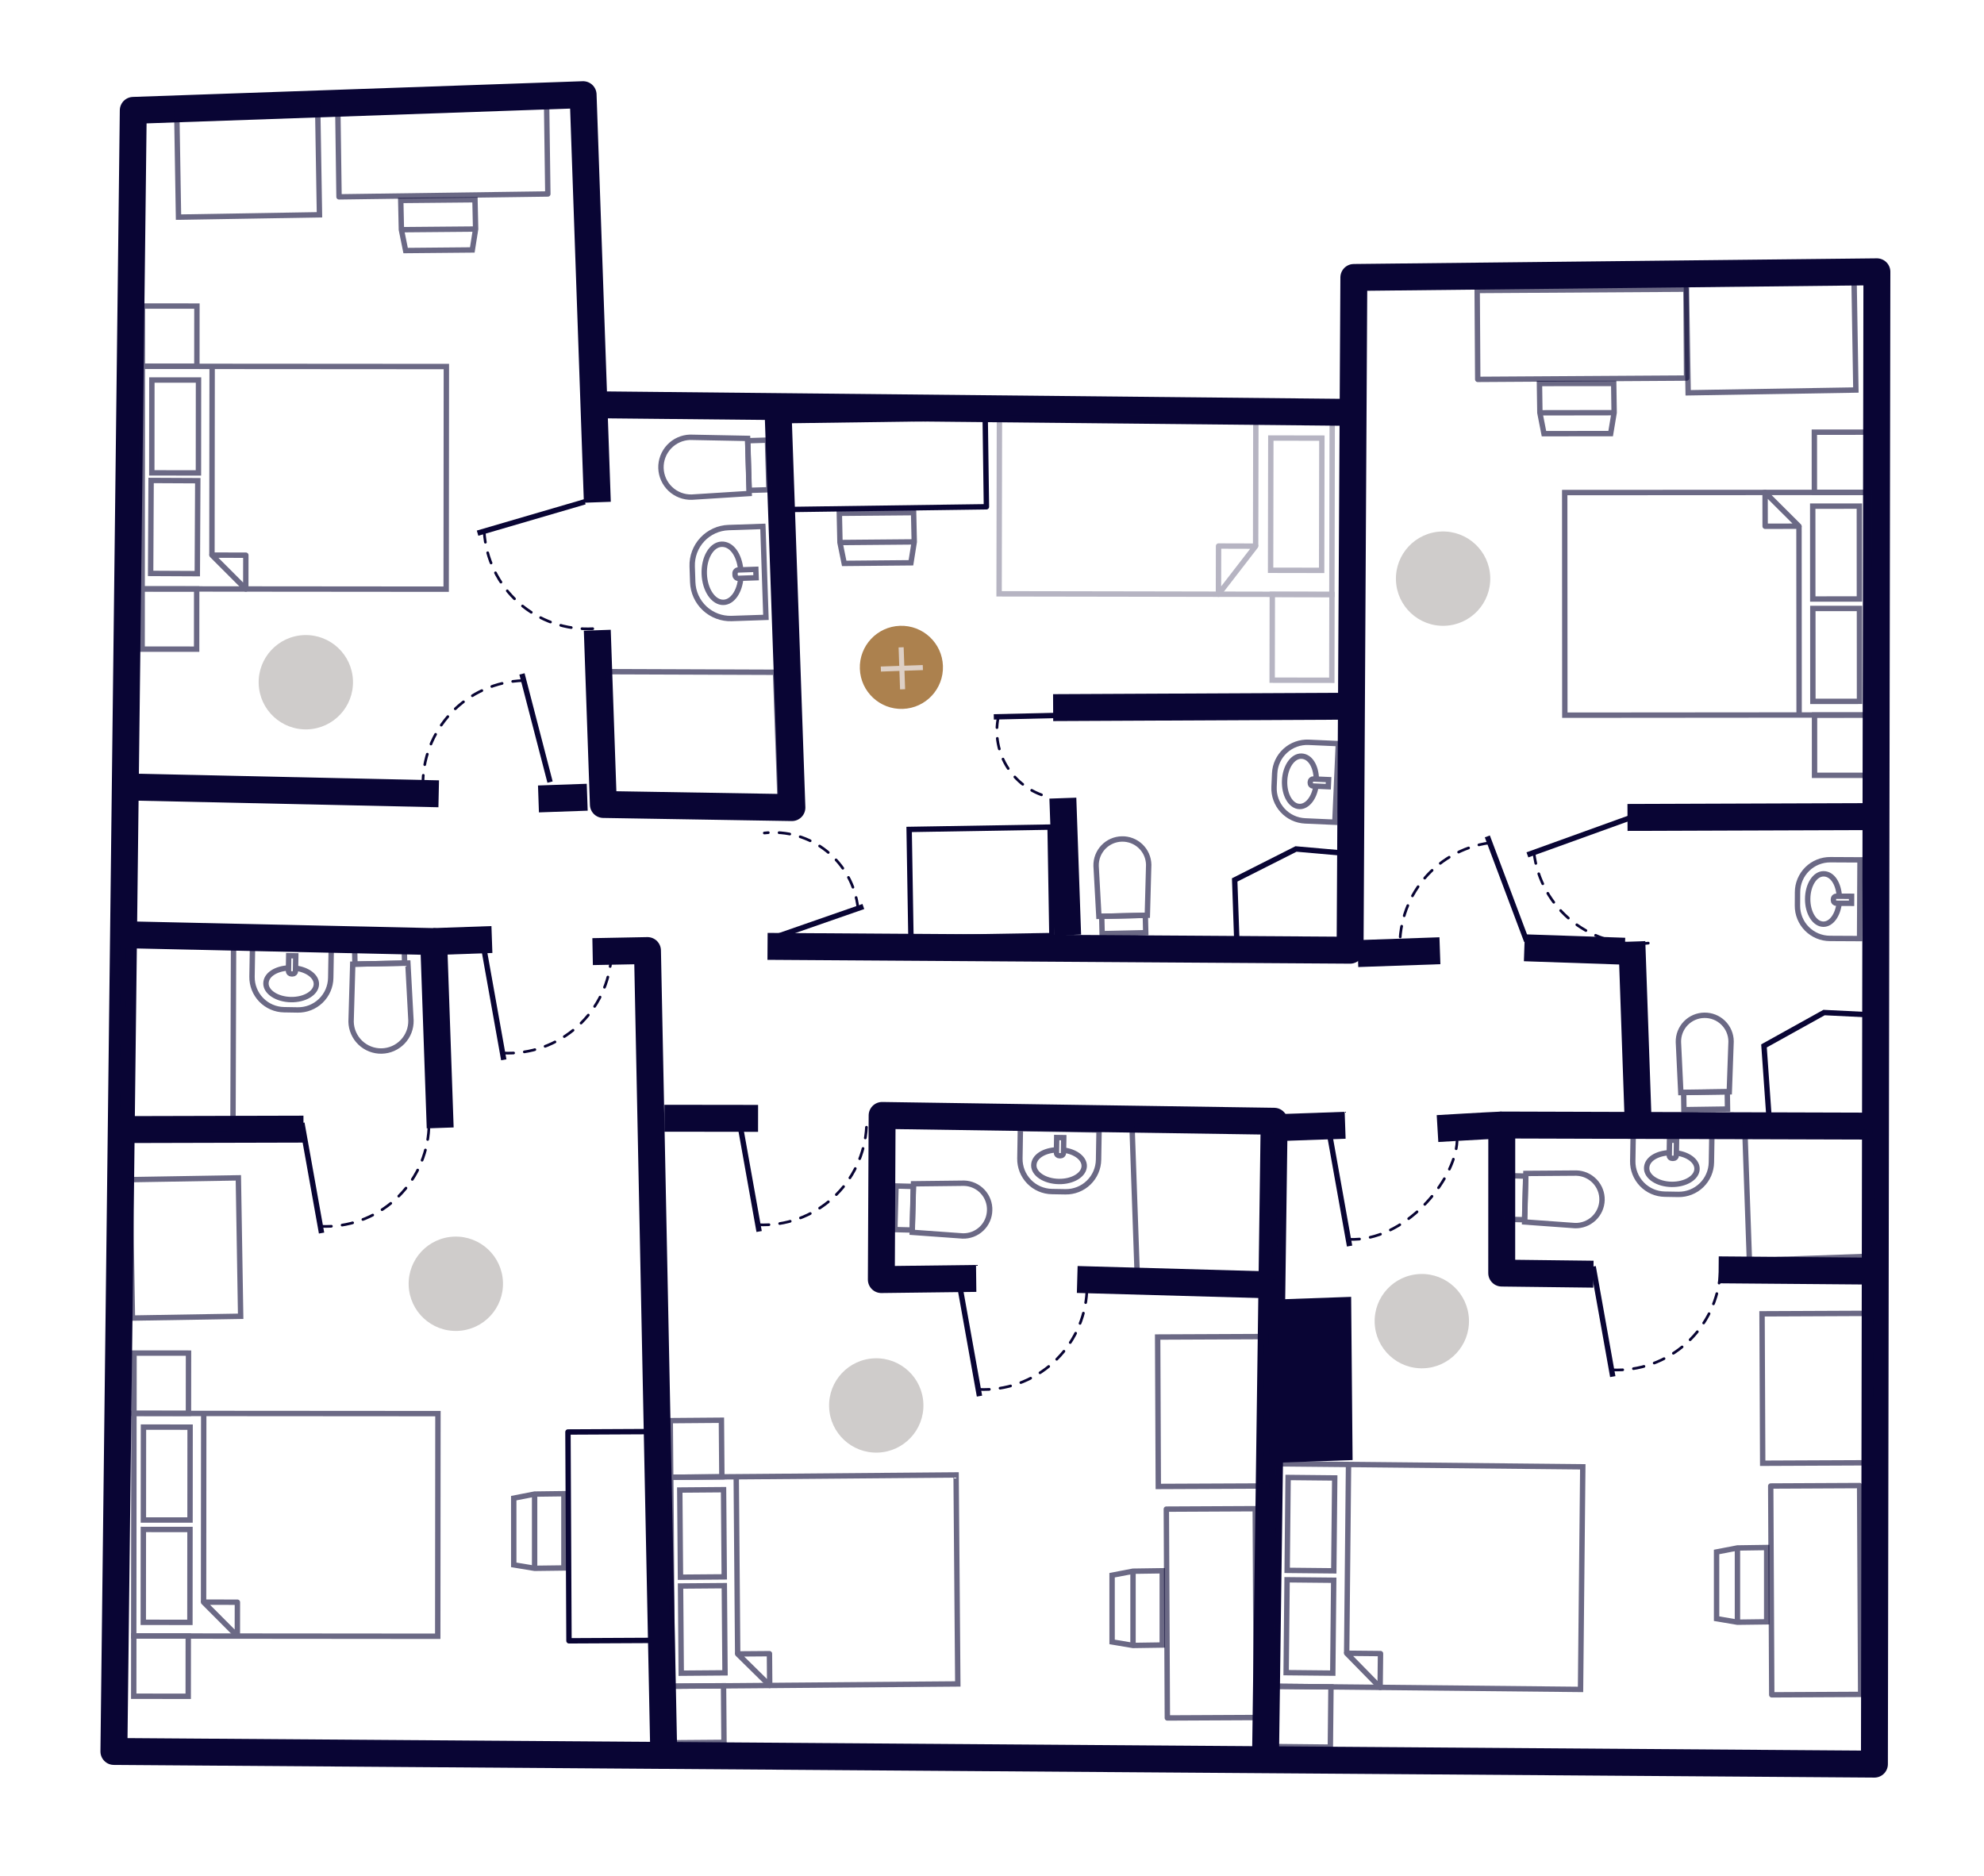
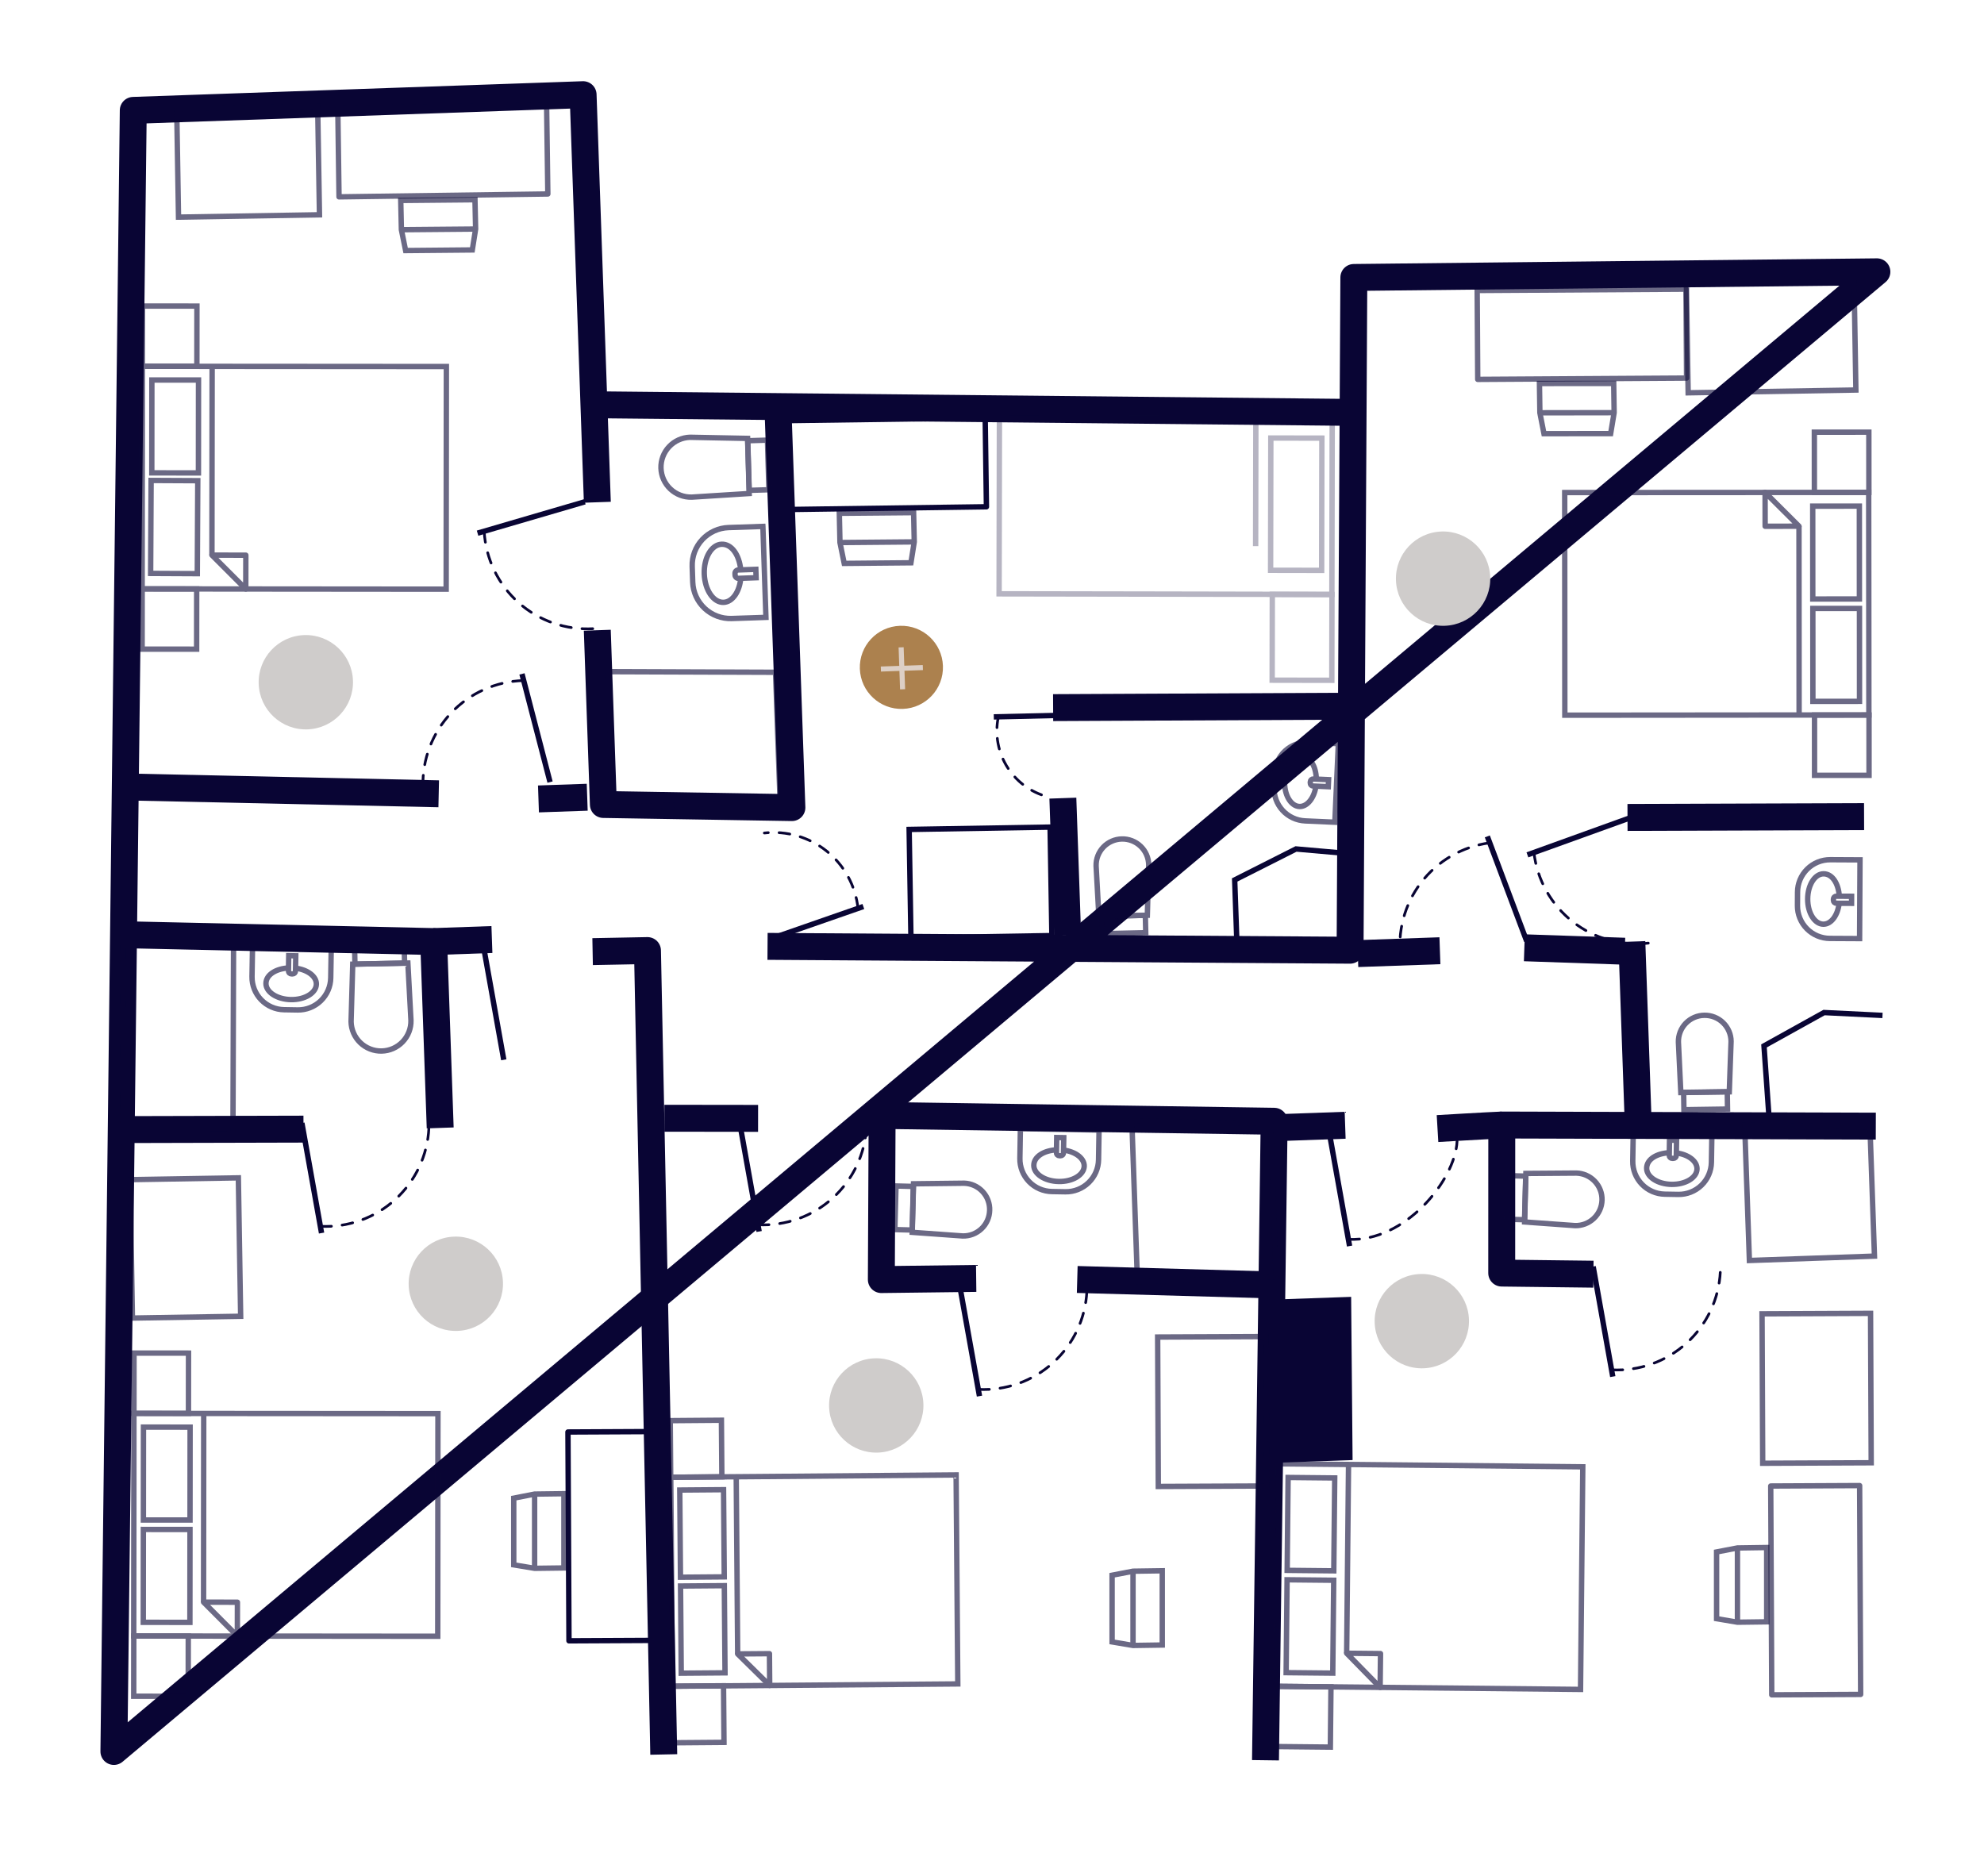
<svg xmlns="http://www.w3.org/2000/svg" width="738" height="698" viewBox="0 0 738 698" fill="none">
-   <path d="M285.507 352.038L502.197 353.47L503.599 103.21L698.159 101.106L697.241 656.237L42.367 651.527L49.57 41.06L216.901 35.217L222.196 186.834" stroke="#090534" stroke-width="10.015" stroke-linejoin="round" />
+   <path d="M285.507 352.038L502.197 353.47L503.599 103.21L698.159 101.106L42.367 651.527L49.57 41.06L216.901 35.217L222.196 186.834" stroke="#090534" stroke-width="10.015" stroke-linejoin="round" />
  <path d="M246.902 652.644L240.848 353.6L220.438 353.992" stroke="#090534" stroke-width="10.015" stroke-linejoin="round" />
  <path d="M363.116 475.561L327.836 475.991L328.129 414.931L473.954 417.094L470.73 654.791" stroke="#090534" stroke-width="10.015" stroke-linejoin="round" />
  <path d="M400.709 475.953L476.083 478.071" stroke="#090534" stroke-width="10.015" stroke-linejoin="round" />
  <path d="M592.709 473.985L558.603 473.572L558.623 418.495L697.753 418.907" stroke="#090534" stroke-width="10.015" stroke-linejoin="round" />
  <path d="M693.39 303.771L605.394 304.078" stroke="#090534" stroke-width="10.015" stroke-linejoin="round" />
  <path d="M609.261 414.796L607.007 350.258" stroke="#090534" stroke-width="10.015" stroke-linejoin="round" />
  <path d="M224.559 150.602L503.328 153.413" stroke="#090534" stroke-width="10.015" stroke-linejoin="round" />
  <path d="M222.176 234.441L224.439 299.26L294.568 300.419L289.431 153.305" stroke="#090534" stroke-width="10.015" stroke-linejoin="round" />
  <path d="M45.466 347.703L161.321 350.251L163.741 419.574" stroke="#090534" stroke-width="10.015" stroke-linejoin="round" />
  <path d="M45.473 420.195L112.89 420.026" stroke="#090534" stroke-width="10.015" stroke-linejoin="round" />
  <g opacity="0.6">
    <path d="M176.917 85.198L176.677 74.303L149.068 74.565L149.307 85.44L150.881 93.202L175.686 92.977L176.917 85.198Z" stroke="#090534" stroke-width="2.003" stroke-miterlimit="10" />
    <path d="M149.308 85.445L176.918 85.203" stroke="#090534" stroke-width="2.003" stroke-miterlimit="10" />
  </g>
  <path opacity="0.6" d="M125.654 40.16L126.11 73.227L203.781 72.156L203.325 39.089L125.654 40.16Z" stroke="#090534" stroke-width="2.003" stroke-linejoin="round" />
  <path opacity="0.6" d="M65.733 40.41L66.402 80.766L118.835 79.896L118.165 39.541L65.733 40.41Z" stroke="#090534" stroke-width="2.003" stroke-miterlimit="10" />
  <g opacity="0.6">
    <path d="M165.963 219.166L166.037 136.348L86.687 136.293L52.954 136.248L52.88 219.066L165.963 219.166Z" stroke="#090534" stroke-width="2.003" stroke-miterlimit="10" />
    <path d="M73.811 175.919L73.841 141.367L56.495 141.352L56.464 175.904L73.811 175.919Z" stroke="#090534" stroke-width="2.003" stroke-miterlimit="10" />
    <path d="M73.393 213.392L73.568 178.812L56.208 178.724L56.033 213.304L73.393 213.392Z" stroke="#090534" stroke-width="2.005" stroke-miterlimit="10" />
    <path d="M78.837 206.499L78.911 136.287" stroke="#090534" stroke-width="2.003" stroke-miterlimit="10" />
    <path d="M91.424 219.108L91.445 206.521L78.838 206.5L91.424 219.108Z" stroke="#090534" stroke-width="2.003" stroke-linejoin="round" />
    <path d="M73.232 136.273L73.252 113.859L52.981 113.842L52.962 136.256L73.232 136.273Z" stroke="#090534" stroke-width="2.003" stroke-miterlimit="10" />
    <path d="M73.141 241.484L73.16 219.07L52.889 219.053L52.87 241.467L73.141 241.484Z" stroke="#090534" stroke-width="2.003" stroke-miterlimit="10" />
  </g>
  <path opacity="0.6" d="M290.158 298.101L227.842 300.277L226.081 249.852L288.481 250.078L290.158 298.101Z" stroke="#090534" stroke-width="2.003" stroke-miterlimit="10" />
  <g opacity="0.6">
    <path d="M245.862 174.125C245.78 171.174 246.871 168.311 248.896 166.163C250.921 164.014 253.715 162.756 256.666 162.664L278.086 163.078L278.681 183.581L257.323 184.928C254.372 185.01 251.509 183.919 249.361 181.894C247.213 179.869 245.955 177.075 245.862 174.125Z" stroke="#090534" stroke-width="2.003" stroke-miterlimit="10" />
    <path d="M286.017 182.186L285.469 163.727L278.141 163.944L278.689 182.404L286.017 182.186Z" stroke="#090534" stroke-width="2.003" stroke-miterlimit="10" />
  </g>
  <g opacity="0.6">
    <path d="M283.779 195.86L284.911 229.653L272.159 230.08C268.443 230.205 264.829 228.848 262.113 226.308C259.397 223.768 257.801 220.253 257.676 216.536L257.482 210.731C257.357 207.014 258.714 203.4 261.254 200.684C263.794 197.968 267.309 196.372 271.025 196.248L283.777 195.82L283.779 195.86Z" stroke="#090534" stroke-width="2.003" stroke-miterlimit="10" />
    <path d="M275.565 214.846C275.183 219.971 272.516 223.952 269.153 224.069C265.39 224.201 262.178 219.463 261.969 213.497C261.761 207.532 264.655 202.581 268.418 202.449C272.181 202.318 274.951 206.43 275.519 211.802" stroke="#090534" stroke-width="2.003" stroke-miterlimit="10" />
    <path d="M281.153 211.869L281.259 214.912L274.734 215.14C274.399 215.151 274.074 215.03 273.829 214.802C273.584 214.573 273.44 214.257 273.428 213.923L273.407 213.322C273.396 212.988 273.517 212.662 273.746 212.417C273.974 212.173 274.29 212.029 274.624 212.017L281.15 211.789L281.153 211.869Z" stroke="#090534" stroke-width="2.003" stroke-miterlimit="10" />
  </g>
  <path d="M50.625 292.82L163.19 295.283" stroke="#090534" stroke-width="10.015" stroke-linejoin="round" />
  <g opacity="0.3">
    <path d="M429.146 220.994L371.64 220.897L371.762 155.494L458.631 155.647L495.552 155.701L495.431 221.124L429.146 220.994Z" stroke="#090534" stroke-width="2.003" stroke-miterlimit="10" />
    <path d="M491.621 212.171L491.707 162.977L472.718 162.943L472.632 212.138L491.621 212.171Z" stroke="#090534" stroke-width="2.003" stroke-miterlimit="10" />
    <path d="M467.064 203.154L467.149 155.65" stroke="#090534" stroke-width="2.003" stroke-miterlimit="10" />
-     <path d="M453.239 221.057L453.274 203.118L467.065 203.157L453.239 221.057Z" stroke="#090534" stroke-width="2.003" stroke-linejoin="round" />
    <path d="M495.405 253.057L495.461 221.148L473.267 221.11L473.212 253.018L495.405 253.057Z" stroke="#090534" stroke-width="2.003" stroke-miterlimit="10" />
  </g>
  <g opacity="0.6">
    <path d="M340.079 201.572L339.84 190.697L312.209 190.94L312.449 201.815L314.023 209.577L338.848 209.351L340.079 201.572Z" stroke="#090534" stroke-width="2.003" stroke-miterlimit="10" />
    <path d="M312.449 201.82L340.079 201.577" stroke="#090534" stroke-width="2.003" stroke-miterlimit="10" />
  </g>
  <path d="M288.8 156.519L289.256 189.586L366.926 188.515L366.47 155.448L288.8 156.519Z" stroke="#090534" stroke-width="2.003" stroke-linejoin="round" />
  <g opacity="0.6">
    <path d="M497.831 276.602L496.533 305.857L485.487 305.367C482.277 305.225 479.254 303.813 477.084 301.441C474.914 299.07 473.776 295.934 473.918 292.724L474.141 287.701C474.283 284.49 475.695 281.467 478.066 279.298C480.438 277.128 483.573 275.989 486.784 276.132L497.83 276.622L497.831 276.602Z" stroke="#090534" stroke-width="2.003" stroke-miterlimit="10" />
    <path d="M489.503 292.457C488.835 296.869 486.263 300.126 483.333 300.008C480.081 299.861 477.626 295.557 477.846 290.379C478.066 285.2 480.91 281.132 484.162 281.279C487.414 281.426 489.526 285.1 489.651 289.826" stroke="#090534" stroke-width="2.003" stroke-miterlimit="10" />
    <path d="M494.199 290.023L494.083 292.645L488.42 292.394C488.133 292.381 487.864 292.255 487.67 292.043C487.476 291.832 487.375 291.552 487.387 291.265L487.408 290.805C487.42 290.518 487.546 290.248 487.758 290.055C487.97 289.861 488.25 289.76 488.536 289.772L494.199 290.023Z" stroke="#090534" stroke-width="2.003" stroke-miterlimit="10" />
  </g>
  <path d="M502.795 262.695L391.738 263.227" stroke="#090534" stroke-width="10.015" stroke-linejoin="round" />
  <path d="M397.137 347.825L395.358 296.898" stroke="#090534" stroke-width="10.015" stroke-linejoin="round" />
  <path d="M503.775 317.716L482.082 315.808L459.275 327.327L460.062 349.847" stroke="#090534" stroke-width="2.003" stroke-miterlimit="10" />
  <g opacity="0.6">
    <path d="M417.295 312.092C418.579 312.061 419.857 312.283 421.055 312.746C422.253 313.21 423.347 313.905 424.276 314.792C425.205 315.68 425.949 316.742 426.466 317.918C426.983 319.094 427.263 320.36 427.289 321.645L426.783 340.462L408.759 340.871L407.723 322.087C407.694 320.802 407.918 319.524 408.384 318.326C408.849 317.127 409.546 316.033 410.435 315.104C411.325 314.176 412.388 313.432 413.565 312.915C414.742 312.398 416.01 312.119 417.295 312.092Z" stroke="#090534" stroke-width="2.003" stroke-miterlimit="10" />
    <path d="M409.963 347.311L426.184 346.945L426.038 340.497L409.818 340.862L409.963 347.311Z" stroke="#090534" stroke-width="2.003" stroke-miterlimit="10" />
  </g>
  <path d="M338.178 308.543L338.848 348.898L391.28 348.029L390.611 307.673L338.178 308.543Z" stroke="#090534" stroke-width="2.003" stroke-miterlimit="10" />
  <g opacity="0.6">
    <path d="M600.418 153.511L600.259 142.634L572.641 142.656L572.801 153.554L574.315 161.318L599.127 161.293L600.418 153.511Z" stroke="#090534" stroke-width="2.003" stroke-miterlimit="10" />
    <path d="M572.801 153.555L600.418 153.512" stroke="#090534" stroke-width="2.003" stroke-miterlimit="10" />
  </g>
  <path opacity="0.6" d="M549.474 108.056L549.682 141.125L627.358 140.637L627.15 107.567L549.474 108.056Z" stroke="#090534" stroke-width="2.003" stroke-linejoin="round" />
  <path opacity="0.6" d="M627.286 105.762L627.955 146.117L690.341 145.083L689.672 104.727L627.286 105.762Z" stroke="#090534" stroke-width="2.003" stroke-miterlimit="10" />
  <g opacity="0.6">
    <path d="M582.034 183.229L582.08 266.043L661.446 265.977L695.177 265.962L695.112 183.168L582.034 183.229Z" stroke="#090534" stroke-width="2.003" stroke-miterlimit="10" />
    <path d="M674.331 226.346L674.349 260.898L691.695 260.889L691.677 226.337L674.331 226.346Z" stroke="#090534" stroke-width="2.003" stroke-miterlimit="10" />
    <path d="M674.291 188.276L674.31 222.828L691.656 222.819L691.638 188.267L674.291 188.276Z" stroke="#090534" stroke-width="2.003" stroke-miterlimit="10" />
    <path d="M669.177 195.744L669.224 265.972" stroke="#090534" stroke-width="2.003" stroke-miterlimit="10" />
    <path d="M656.572 183.173L656.59 195.759L669.176 195.74L656.572 183.173Z" stroke="#090534" stroke-width="2.003" stroke-linejoin="round" />
    <path d="M674.957 266L674.969 288.414L695.239 288.403L695.228 265.99L674.957 266Z" stroke="#090534" stroke-width="2.003" stroke-miterlimit="10" />
    <path d="M674.895 160.766L674.907 183.18L695.178 183.169L695.166 160.755L674.895 160.766Z" stroke="#090534" stroke-width="2.003" stroke-miterlimit="10" />
  </g>
  <g opacity="0.6">
    <path d="M691.876 319.859L691.723 349.143L680.666 349.085C679.075 349.077 677.501 348.755 676.033 348.139C674.566 347.522 673.235 346.622 672.116 345.491C670.996 344.36 670.111 343.019 669.509 341.546C668.908 340.073 668.603 338.495 668.611 336.904L668.638 331.856C668.646 330.265 668.968 328.691 669.584 327.224C670.201 325.757 671.101 324.425 672.232 323.306C673.363 322.187 674.704 321.301 676.177 320.7C677.651 320.098 679.228 319.793 680.819 319.801L691.876 319.859Z" stroke="#090534" stroke-width="2.003" stroke-miterlimit="10" />
    <path d="M684.115 336.013C683.628 340.439 681.18 343.811 678.253 343.793C675.006 343.767 672.374 339.569 672.413 334.377C672.452 329.185 675.093 325.024 678.36 325.05C681.628 325.076 683.859 328.706 684.183 333.385" stroke="#090534" stroke-width="2.003" stroke-miterlimit="10" />
    <path d="M688.748 333.406L688.734 336.03L683.066 336.001C682.779 335.999 682.504 335.884 682.303 335.68C682.101 335.476 681.988 335.2 681.99 334.913L681.992 334.452C681.994 334.166 682.109 333.891 682.313 333.689C682.517 333.488 682.793 333.375 683.08 333.377L688.748 333.406Z" stroke="#090534" stroke-width="2.003" stroke-miterlimit="10" />
  </g>
  <path d="M700.243 377.724L678.499 376.659L656.164 389.064L657.915 413.955" stroke="#090534" stroke-width="2.003" stroke-miterlimit="10" />
  <g opacity="0.6">
    <path d="M633.98 377.678C635.269 377.656 636.55 377.89 637.748 378.365C638.946 378.84 640.039 379.548 640.962 380.447C641.886 381.346 642.623 382.419 643.13 383.604C643.638 384.789 643.905 386.063 643.919 387.352L643.252 406.155L625.223 406.424L624.327 387.635C624.3 386.346 624.529 385.064 625.001 383.863C625.473 382.663 626.178 381.568 627.076 380.642C627.974 379.716 629.046 378.977 630.231 378.468C631.416 377.959 632.691 377.691 633.98 377.678Z" stroke="#090534" stroke-width="2.003" stroke-miterlimit="10" />
    <path d="M626.375 412.79L642.598 412.555L642.504 406.106L626.281 406.341L626.375 412.79Z" stroke="#090534" stroke-width="2.003" stroke-miterlimit="10" />
  </g>
-   <path d="M695.486 472.83L639.291 472.367" stroke="#090534" stroke-width="10.015" stroke-linejoin="round" />
  <path opacity="0.6" d="M697.256 467.262L650.734 468.887L648.973 418.461L695.579 419.239L697.256 467.262Z" stroke="#090534" stroke-width="2.003" stroke-miterlimit="10" />
  <g opacity="0.6">
    <path d="M607.51 420.844L636.79 421.34L636.603 432.395C636.548 435.608 635.22 438.668 632.909 440.902C630.598 443.136 627.495 444.361 624.281 444.306L619.254 444.221C616.041 444.167 612.98 442.838 610.746 440.527C608.513 438.216 607.288 435.113 607.343 431.899L607.53 420.844L607.51 420.844Z" stroke="#090534" stroke-width="2.003" stroke-miterlimit="10" />
    <path d="M623.543 428.89C627.97 429.417 631.304 431.906 631.246 434.834C631.199 438.083 626.96 440.656 621.786 440.576C616.612 440.496 612.449 437.775 612.515 434.506C612.581 431.237 616.232 429.045 620.914 428.801" stroke="#090534" stroke-width="2.003" stroke-miterlimit="10" />
    <path d="M621.015 424.125L623.638 424.169L623.542 429.837C623.537 430.124 623.419 430.397 623.213 430.597C623.006 430.796 622.729 430.905 622.442 430.9L621.982 430.893C621.695 430.888 621.422 430.769 621.222 430.563C621.023 430.357 620.914 430.08 620.919 429.793L621.015 424.125Z" stroke="#090534" stroke-width="2.003" stroke-miterlimit="10" />
  </g>
  <g opacity="0.6">
    <path d="M595.914 446.402C595.88 447.687 595.593 448.952 595.069 450.126C594.545 451.3 593.795 452.358 592.861 453.242C591.928 454.125 590.829 454.816 589.629 455.274C588.428 455.732 587.149 455.949 585.864 455.913L567.117 454.563L567.589 436.508L586.384 436.373C588.975 436.448 591.431 437.544 593.217 439.423C595.002 441.302 595.972 443.811 595.914 446.402Z" stroke="#090534" stroke-width="2.003" stroke-miterlimit="10" />
    <path d="M561.077 437.336L560.652 453.555L567.1 453.724L567.525 437.505L561.077 437.336Z" stroke="#090534" stroke-width="2.003" stroke-miterlimit="10" />
  </g>
  <path opacity="0.6" d="M655.438 488.729L655.681 544.312L696.041 544.136L695.799 488.553L655.438 488.729Z" stroke="#090534" stroke-width="2.003" stroke-miterlimit="10" />
  <g opacity="0.6">
    <path d="M646.292 603.441L657.171 603.301L657.167 575.663L646.29 575.822L638.525 577.316L638.53 602.129L646.292 603.441Z" stroke="#090534" stroke-width="2.003" stroke-miterlimit="10" />
    <path d="M646.289 575.826L646.291 603.444" stroke="#090534" stroke-width="2.003" stroke-miterlimit="10" />
  </g>
  <path opacity="0.6" d="M691.738 552.62L658.668 552.781L659.048 630.458L692.117 630.296L691.738 552.62Z" stroke="#090534" stroke-width="2.003" stroke-linejoin="round" />
  <g opacity="0.6">
    <path d="M587.921 628.445L588.758 545.64L509.401 544.844L475.678 544.518L474.841 627.303L587.921 628.445Z" stroke="#090534" stroke-width="2.003" stroke-miterlimit="10" />
    <path d="M496.137 584.332L496.486 549.781L479.141 549.606L478.791 584.156L496.137 584.332Z" stroke="#090534" stroke-width="2.003" stroke-miterlimit="10" />
    <path d="M495.758 622.386L496.107 587.836L478.762 587.66L478.412 622.211L495.758 622.386Z" stroke="#090534" stroke-width="2.003" stroke-miterlimit="10" />
    <path d="M500.927 614.986L501.621 544.773" stroke="#090534" stroke-width="2.003" stroke-miterlimit="10" />
    <path d="M513.376 627.705L513.518 615.114L500.927 614.992L513.376 627.705Z" stroke="#090534" stroke-width="2.003" stroke-linejoin="round" />
    <path d="M494.86 649.905L495.087 627.492L474.817 627.287L474.59 649.7L494.86 649.905Z" stroke="#090534" stroke-width="2.003" stroke-miterlimit="10" />
  </g>
  <path d="M503.129 543.128L471.921 544.217L469.803 483.562L502.592 482.417L503.129 543.128Z" fill="#090534" />
  <path opacity="0.6" d="M474.634 475.029L423.107 476.828L421.015 416.914L472.641 417.977L474.634 475.029Z" stroke="#090534" stroke-width="2.003" stroke-miterlimit="10" />
  <g opacity="0.6">
    <path d="M379.542 419.867L408.822 420.363L408.635 431.418C408.581 434.632 407.252 437.692 404.941 439.926C402.63 442.16 399.527 443.384 396.313 443.33L391.286 443.244C389.695 443.218 388.125 442.877 386.665 442.244C385.205 441.61 383.885 440.695 382.779 439.551C381.673 438.406 380.803 437.055 380.219 435.575C379.635 434.095 379.348 432.514 379.375 430.923L379.562 419.868L379.542 419.867Z" stroke="#090534" stroke-width="2.003" stroke-miterlimit="10" />
    <path d="M395.601 427.819C400.01 428.367 403.344 430.856 403.305 433.763C403.239 437.033 398.999 439.606 393.825 439.506C388.65 439.406 384.507 436.705 384.554 433.456C384.601 430.207 388.371 427.971 392.953 427.731" stroke="#090534" stroke-width="2.003" stroke-miterlimit="10" />
    <path d="M393.068 423.148L395.692 423.193L395.596 428.861C395.591 429.147 395.473 429.421 395.266 429.62C395.06 429.819 394.783 429.929 394.496 429.924L394.036 429.916C393.749 429.911 393.476 429.793 393.276 429.586C393.077 429.38 392.968 429.103 392.972 428.816L393.068 423.148Z" stroke="#090534" stroke-width="2.003" stroke-miterlimit="10" />
  </g>
  <g opacity="0.6">
    <path d="M368.124 450.234C368.095 451.519 367.812 452.786 367.292 453.962C366.771 455.138 366.024 456.199 365.091 457.084C364.159 457.97 363.061 458.663 361.861 459.122C360.66 459.582 359.38 459.8 358.095 459.764L339.328 458.415L339.8 440.36L358.673 440.142C359.956 440.184 361.219 440.478 362.388 441.008C363.558 441.537 364.612 442.293 365.489 443.23C366.367 444.167 367.052 445.268 367.504 446.47C367.956 447.671 368.167 448.951 368.124 450.234Z" stroke="#090534" stroke-width="2.003" stroke-miterlimit="10" />
    <path d="M333.292 441.172L332.867 457.391L339.315 457.559L339.739 441.34L333.292 441.172Z" stroke="#090534" stroke-width="2.003" stroke-miterlimit="10" />
  </g>
  <path opacity="0.6" d="M430.619 497.362L430.861 552.945L471.222 552.769L470.98 497.186L430.619 497.362Z" stroke="#090534" stroke-width="2.003" stroke-miterlimit="10" />
  <g opacity="0.6">
    <path d="M421.458 612.089L432.335 611.929L432.333 584.311L421.455 584.47L413.671 585.965L413.676 610.777L421.458 612.089Z" stroke="#090534" stroke-width="2.003" stroke-miterlimit="10" />
    <path d="M421.455 584.451L421.458 612.089" stroke="#090534" stroke-width="2.003" stroke-miterlimit="10" />
  </g>
-   <path opacity="0.6" d="M466.917 561.221L433.848 561.383L434.227 639.06L467.297 638.898L466.917 561.221Z" stroke="#090534" stroke-width="2.003" stroke-linejoin="round" />
  <g opacity="0.6">
    <path d="M162.829 608.67L162.903 525.851L83.553 525.796L49.82 525.772L49.745 608.57L162.829 608.67Z" stroke="#090534" stroke-width="2.003" stroke-miterlimit="10" />
    <path d="M70.684 565.435L70.714 530.883L53.368 530.868L53.337 565.42L70.684 565.435Z" stroke="#090534" stroke-width="2.003" stroke-miterlimit="10" />
    <path d="M70.643 603.505L70.673 568.953L53.327 568.938L53.296 603.49L70.643 603.505Z" stroke="#090534" stroke-width="2.003" stroke-miterlimit="10" />
    <path d="M75.724 595.998L75.778 525.788" stroke="#090534" stroke-width="2.003" stroke-miterlimit="10" />
    <path d="M88.29 608.593L88.311 596.006L75.724 595.984L88.29 608.593Z" stroke="#090534" stroke-width="2.003" stroke-linejoin="round" />
    <path d="M70.105 525.758L70.124 503.344L49.853 503.326L49.834 525.74L70.105 525.758Z" stroke="#090534" stroke-width="2.003" stroke-miterlimit="10" />
    <path d="M70.014 631L70.033 608.586L49.763 608.568L49.743 630.982L70.014 631Z" stroke="#090534" stroke-width="2.003" stroke-miterlimit="10" />
  </g>
  <path opacity="0.6" d="M48.408 438.814L49.262 490.305L89.517 489.637L88.663 438.146L48.408 438.814Z" stroke="#090534" stroke-width="2.003" stroke-miterlimit="10" />
  <g opacity="0.6">
    <path d="M198.885 583.401L209.763 583.262L209.76 555.643L198.862 555.783L191.098 557.297L191.103 582.11L198.885 583.401Z" stroke="#090534" stroke-width="2.003" stroke-miterlimit="10" />
    <path d="M198.861 555.787L198.864 583.405" stroke="#090534" stroke-width="2.003" stroke-miterlimit="10" />
  </g>
  <path d="M244.336 532.526L211.267 532.688L211.646 610.364L244.716 610.203L244.336 532.526Z" stroke="#090534" stroke-width="2.003" stroke-linejoin="round" />
  <path opacity="0.6" d="M86.654 421.718L45.582 421.589L45.8 348.607L86.873 352.223L86.654 421.718Z" stroke="#090534" stroke-width="2.003" stroke-miterlimit="10" />
  <g opacity="0.6">
    <path d="M93.932 352.227L123.212 352.722L123.025 363.777C122.97 366.991 121.641 370.051 119.331 372.285C117.02 374.519 113.916 375.743 110.703 375.689L105.656 375.604C102.442 375.549 99.382 374.22 97.148 371.91C94.914 369.599 93.69 366.495 93.745 363.282L93.932 352.227Z" stroke="#090534" stroke-width="2.003" stroke-miterlimit="10" />
    <path d="M109.977 360.155C114.386 360.703 117.74 363.191 117.681 366.099C117.615 369.368 113.375 371.942 108.201 371.842C103.026 371.742 98.883 369.04 98.93 365.792C98.977 362.543 102.747 360.307 107.349 360.066" stroke="#090534" stroke-width="2.003" stroke-miterlimit="10" />
    <path d="M107.396 355.508L110.02 355.552L109.924 361.22C109.919 361.507 109.801 361.78 109.594 361.979C109.388 362.179 109.111 362.288 108.824 362.283L108.364 362.275C108.077 362.271 107.804 362.152 107.604 361.946C107.405 361.739 107.296 361.462 107.301 361.176L107.396 355.508Z" stroke="#090534" stroke-width="2.003" stroke-miterlimit="10" />
  </g>
  <g opacity="0.6">
    <path d="M141.958 390.97C140.496 391 139.042 390.742 137.679 390.21C136.316 389.678 135.072 388.883 134.017 387.87C132.961 386.857 132.116 385.646 131.529 384.307C130.941 382.967 130.624 381.525 130.594 380.062L131.209 358.656L151.718 358.24L152.865 379.605C152.895 381.068 152.637 382.522 152.105 383.884C151.573 385.247 150.778 386.491 149.765 387.547C148.753 388.602 147.542 389.447 146.202 390.035C144.863 390.622 143.42 390.94 141.958 390.97Z" stroke="#090534" stroke-width="2.003" stroke-miterlimit="10" />
    <path d="M150.347 350.943L131.883 351.32L132.033 358.65L150.497 358.273L150.347 350.943Z" stroke="#090534" stroke-width="2.003" stroke-miterlimit="10" />
  </g>
  <path d="M119.262 456.173C124.304 456.42 129.346 455.671 134.099 453.97C138.852 452.268 143.223 449.646 146.963 446.255C150.703 442.864 153.738 438.769 155.895 434.204C158.052 429.64 159.289 424.695 159.535 419.652" stroke="#090534" stroke-width="1.002" stroke-linecap="round" stroke-linejoin="round" stroke-dasharray="4.01 4.01" />
  <path d="M112.289 417.734L119.612 458.686" stroke="#090534" stroke-width="2.003" stroke-linejoin="round" />
-   <path d="M187.04 391.712C192.093 391.976 197.148 391.239 201.915 389.544C206.682 387.849 211.068 385.23 214.821 381.837C218.573 378.443 221.619 374.343 223.784 369.769C225.948 365.196 227.188 360.241 227.433 355.187" stroke="#090534" stroke-width="1.002" stroke-linecap="round" stroke-linejoin="round" stroke-dasharray="4.01 4.01" />
  <path d="M180.067 353.281L187.39 394.233" stroke="#090534" stroke-width="2.003" stroke-linejoin="round" />
  <path d="M161.32 350.25L182.98 349.494" stroke="#090534" stroke-width="10.015" stroke-linejoin="round" />
  <path d="M363.997 516.841C369.04 517.091 374.083 516.345 378.837 514.645C383.591 512.946 387.964 510.327 391.706 506.937C395.447 503.547 398.485 499.454 400.644 494.89C402.804 490.326 404.043 485.382 404.291 480.339" stroke="#090534" stroke-width="1.002" stroke-linecap="round" stroke-linejoin="round" stroke-dasharray="4.01 4.01" />
  <path d="M357.022 478.414L364.344 519.346" stroke="#090534" stroke-width="2.003" stroke-linejoin="round" />
  <path d="M247.133 415.977L281.988 416.022" stroke="#090534" stroke-width="10.015" stroke-linejoin="round" />
  <path d="M282.028 455.595C292.214 456.094 302.181 452.527 309.737 445.678C317.294 438.829 321.82 429.259 322.321 419.074" stroke="#090534" stroke-width="1.002" stroke-linecap="round" stroke-linejoin="round" stroke-dasharray="4.01 4.01" />
  <path d="M275.054 417.156L282.376 458.108" stroke="#090534" stroke-width="2.003" stroke-linejoin="round" />
  <path d="M194.709 253.157C184.515 253.443 174.851 257.765 167.842 265.173C160.832 272.581 157.05 282.469 157.327 292.663" stroke="#090534" stroke-width="1.002" stroke-linecap="round" stroke-linejoin="round" stroke-dasharray="4.01 4.01" />
  <path d="M204.606 290.929L194.161 250.688" stroke="#090534" stroke-width="2.003" stroke-linejoin="round" />
  <path d="M218.431 296.562L200.295 297.195" stroke="#090534" stroke-width="10.015" stroke-linejoin="round" />
  <path d="M180.105 197.719C180.399 202.76 181.682 207.694 183.883 212.239C186.083 216.783 189.158 220.85 192.93 224.206C196.703 227.563 201.1 230.143 205.87 231.799C210.64 233.455 215.69 234.156 220.731 233.86" stroke="#090534" stroke-width="1.002" stroke-linecap="round" stroke-linejoin="round" stroke-dasharray="4.01 4.01" />
  <path d="M217.559 186.656L177.641 198.332" stroke="#090534" stroke-width="2.003" stroke-linejoin="round" />
  <path d="M319.142 337.816C318.694 333.693 317.437 329.699 315.443 326.062C313.449 322.425 310.758 319.217 307.523 316.621C304.288 314.026 300.574 312.093 296.591 310.935C292.609 309.777 288.437 309.415 284.315 309.87" stroke="#090534" stroke-width="1.002" stroke-linecap="round" stroke-linejoin="round" stroke-dasharray="4.01 4.01" />
  <path d="M288.889 348.441L321.147 337.213" stroke="#090534" stroke-width="2.003" stroke-linejoin="round" />
  <path d="M371.355 266.693C370.671 269.959 370.639 273.327 371.26 276.605C371.881 279.883 373.143 283.006 374.974 285.795C376.805 288.584 379.169 290.984 381.93 292.857C384.691 294.73 387.795 296.04 391.063 296.71" stroke="#090534" stroke-width="1.002" stroke-linecap="round" stroke-linejoin="round" stroke-dasharray="4.01 4.01" />
  <path d="M397.067 266.036L369.671 266.672" stroke="#090534" stroke-width="2.003" stroke-linejoin="round" />
  <path d="M599.604 509.572C604.649 509.821 609.694 509.075 614.451 507.374C619.207 505.674 623.582 503.053 627.326 499.662C631.069 496.27 634.108 492.174 636.268 487.608C638.429 483.042 639.668 478.095 639.917 473.049" stroke="#090534" stroke-width="1.002" stroke-linecap="round" stroke-linejoin="round" stroke-dasharray="4.01 4.01" />
  <path d="M592.608 471.133L599.911 512.085" stroke="#090534" stroke-width="2.003" stroke-linejoin="round" />
  <path d="M501.704 461.013C522.383 462.034 541.271 439.308 541.997 424.511" stroke="#090534" stroke-width="1.002" stroke-linecap="round" stroke-linejoin="round" stroke-dasharray="4.01 4.01" />
  <path d="M494.689 422.594L502.011 463.525" stroke="#090534" stroke-width="2.003" stroke-linejoin="round" />
  <path d="M474.038 419.508L500.362 418.589" stroke="#090534" stroke-width="10.015" stroke-linejoin="round" />
  <path d="M558.624 418.501C554.4 418.648 534.719 419.816 534.719 419.816" stroke="#090534" stroke-width="10.015" stroke-linejoin="round" />
  <path d="M570.599 317.227C571.2 322.24 572.784 327.085 575.259 331.486C577.734 335.887 581.051 339.757 585.022 342.876C588.993 345.994 593.54 348.3 598.402 349.661C603.264 351.022 608.347 351.412 613.36 350.808" stroke="#090534" stroke-width="1.002" stroke-linecap="round" stroke-linejoin="round" stroke-dasharray="4.01 4.01" />
  <path d="M607.293 303.884L568.161 317.997" stroke="#090534" stroke-width="2.003" stroke-linejoin="round" />
  <path d="M554.056 313.54C549.049 314.211 544.224 315.862 539.856 318.399C535.487 320.936 531.661 324.308 528.597 328.324C525.532 332.339 523.288 336.919 521.994 341.802C520.699 346.685 520.38 351.775 521.053 356.782" stroke="#090534" stroke-width="1.002" stroke-linecap="round" stroke-linejoin="round" stroke-dasharray="4.01 4.01" />
  <path d="M567.879 350.066L553.251 311.133" stroke="#090534" stroke-width="2.003" stroke-linejoin="round" />
  <path d="M505.067 354.727L535.615 353.66" stroke="#090534" stroke-width="10.015" stroke-linejoin="round" />
  <path d="M604.368 353.844L567.024 352.562" stroke="#090534" stroke-width="10.015" stroke-linejoin="round" />
  <path d="M170.168 495.084C179.853 494.746 187.43 486.621 187.091 476.936C186.753 467.251 178.628 459.674 168.943 460.013C159.258 460.351 151.681 468.476 152.02 478.161C152.358 487.846 160.483 495.423 170.168 495.084Z" fill="#CFCCCB" />
  <path d="M529.494 508.991C539.179 508.652 546.756 500.527 546.418 490.842C546.079 481.158 537.954 473.581 528.269 473.919C518.584 474.257 511.008 482.382 511.346 492.067C511.684 501.752 519.809 509.329 529.494 508.991Z" fill="#CFCCCB" />
  <path d="M537.407 232.788C547.092 232.449 554.669 224.324 554.331 214.639C553.992 204.954 545.867 197.378 536.182 197.716C526.498 198.054 518.921 206.179 519.259 215.864C519.597 225.549 527.722 233.126 537.407 232.788Z" fill="#CFCCCB" />
  <path d="M114.372 271.319C124.057 270.981 131.634 262.855 131.295 253.171C130.957 243.486 122.832 235.909 113.147 236.247C103.462 236.585 95.885 244.71 96.224 254.395C96.562 264.08 104.687 271.657 114.372 271.319Z" fill="#CFCCCB" />
  <path d="M326.557 540.35C336.241 540.012 343.818 531.887 343.48 522.202C343.142 512.517 335.017 504.94 325.332 505.278C315.647 505.616 308.07 513.742 308.408 523.426C308.746 533.111 316.872 540.688 326.557 540.35Z" fill="#CFCCCB" />
  <g opacity="0.6">
    <path d="M356.278 626.403L355.647 548.66L281.151 549.277L249.512 549.52L250.122 627.264L356.278 626.403Z" stroke="#090534" stroke-width="2.003" stroke-miterlimit="10" />
    <path d="M269.405 586.577L269.145 554.148L252.86 554.279L253.121 586.707L269.405 586.577Z" stroke="#090534" stroke-width="2.003" stroke-miterlimit="10" />
    <path d="M269.689 622.28L269.429 589.852L253.145 589.982L253.405 622.41L269.689 622.28Z" stroke="#090534" stroke-width="2.003" stroke-miterlimit="10" />
    <path d="M274.396 615.246L273.858 549.345" stroke="#090534" stroke-width="2.003" stroke-miterlimit="10" />
    <path d="M286.31 626.972L286.217 615.15L274.396 615.242L286.31 626.972Z" stroke="#090534" stroke-width="2.003" stroke-linejoin="round" />
    <path d="M268.517 549.364L268.348 528.312L249.319 528.465L249.488 549.516L268.517 549.364Z" stroke="#090534" stroke-width="2.003" stroke-miterlimit="10" />
    <path d="M269.308 648.137L269.139 627.086L250.11 627.239L250.279 648.29L269.308 648.137Z" stroke="#090534" stroke-width="2.003" stroke-miterlimit="10" />
  </g>
  <path d="M335.835 263.704C344.37 263.406 351.047 256.246 350.749 247.711C350.451 239.176 343.291 232.498 334.756 232.796C326.221 233.094 319.543 240.255 319.841 248.79C320.139 257.325 327.3 264.002 335.835 263.704Z" fill="#AC814E" />
  <path d="M334.257 240.831L336.139 240.765L336.378 247.631L343.245 247.391L343.31 249.273L336.444 249.513L336.684 256.379L334.802 256.445L334.562 249.578L327.696 249.818L327.63 247.937L334.497 247.697L334.257 240.831Z" fill="#DDCFC5" />
</svg>